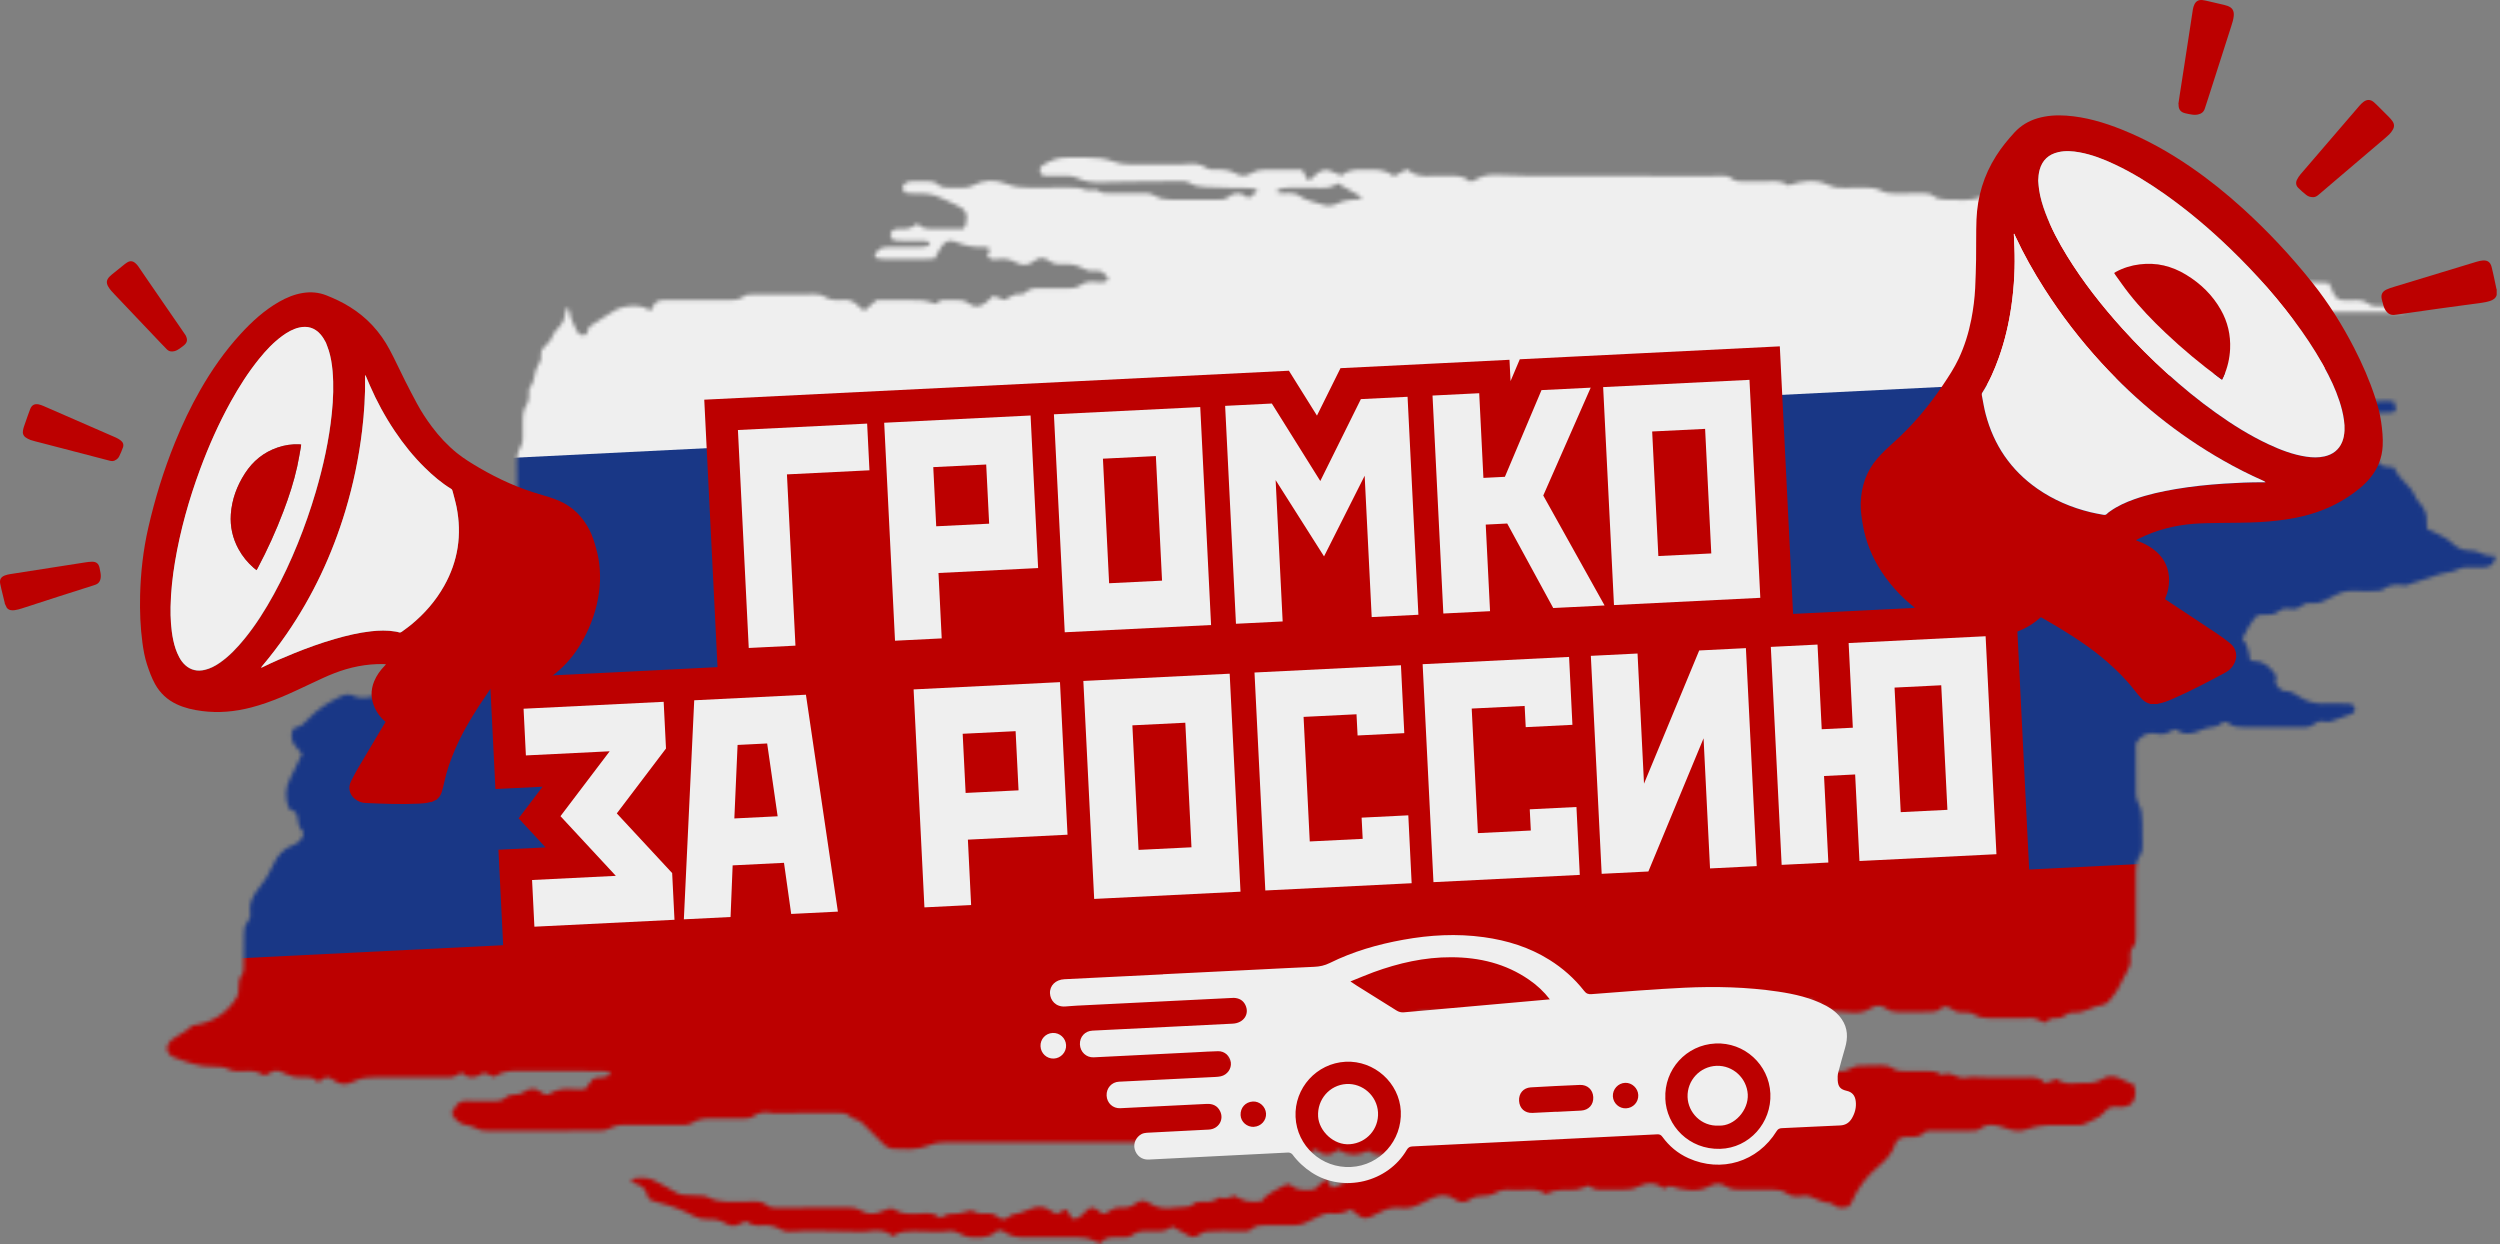
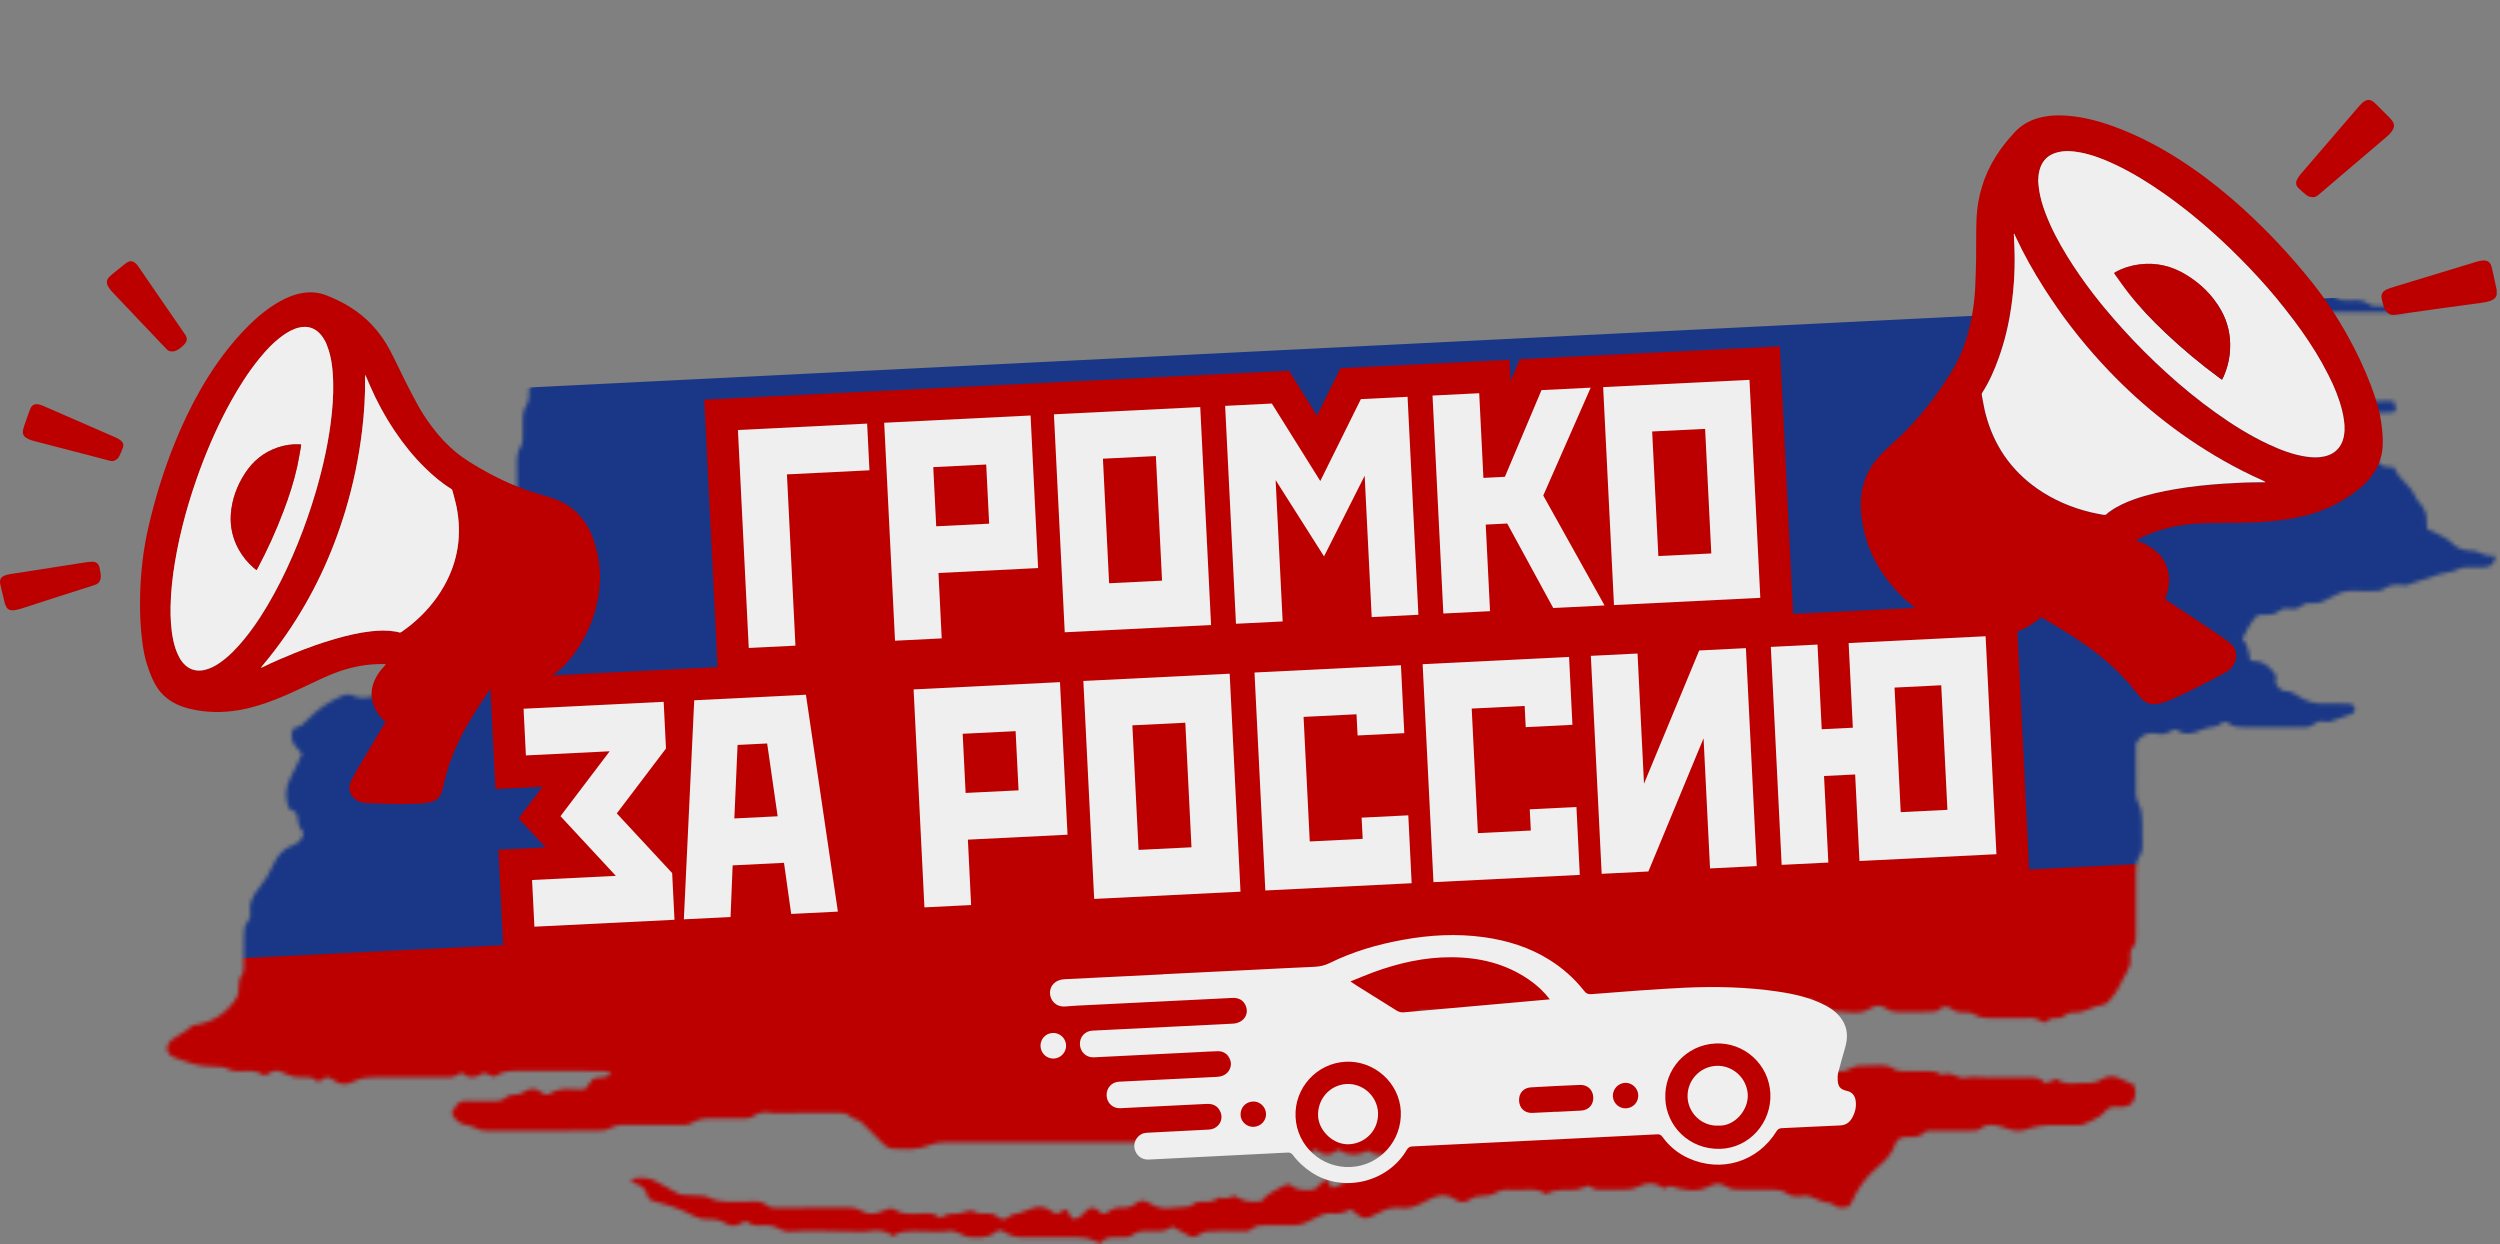
<svg xmlns="http://www.w3.org/2000/svg" width="651" height="324" viewBox="0 0 651 324" fill="none">
  <rect x="0" y="0" width="651" height="324" fill="#808080" stroke="none" />
  <mask id="mask0_156_212" style="mask-type:luminance" maskUnits="userSpaceOnUse" x="43" y="41" width="607" height="283">
    <path d="M481.464 314.155C479.944 314.642 478.572 314.686 477.302 313.653C477.14 313.52 476.978 313.299 476.801 313.299C474.661 313.299 472.934 312.059 471.001 311.454C470.351 311.248 469.569 311.41 468.861 311.499C467.577 311.661 466.367 311.528 465.304 310.775C464.138 309.964 462.869 309.757 461.482 309.787C458.899 309.846 456.302 309.787 453.719 309.831C452.14 309.86 450.65 309.757 449.263 308.857C448.052 308.075 446.68 308.104 445.411 308.798C441.913 310.716 438.445 309.934 434.77 308.827C434.49 308.975 434.047 309.196 433.59 309.433C433.398 309.403 433.162 309.433 433.029 309.344C431.081 307.824 428.941 307.839 426.89 308.901C425.237 309.757 423.554 309.86 421.783 309.831C420.131 309.801 418.463 309.757 416.81 309.801C415.615 309.831 414.567 309.565 413.799 308.724C412.619 309.123 411.601 309.61 410.523 309.787C409.416 309.964 408.251 309.831 407.114 309.831C405.481 309.831 403.946 310.2 402.51 310.938C401.152 309.875 399.44 309.698 397.654 309.801C396.311 309.89 394.954 309.949 393.626 309.846C392.032 309.728 390.6 309.846 389.183 310.761C388.46 311.233 387.427 311.366 386.527 311.395C385.155 311.425 383.9 311.543 382.719 312.399C381.524 313.27 380.152 313.255 378.956 312.369C376.831 310.805 374.721 311.071 372.551 312.177C371.725 312.605 370.884 312.989 370.057 313.417C368.375 314.288 366.619 314.819 364.685 314.553C362.767 314.288 361.025 314.804 359.328 315.69C355.24 317.83 355.226 317.8 351.758 314.908C350.105 315.911 348.245 316.236 346.223 315.941C345.486 315.837 344.615 316.206 343.877 316.516C342.46 317.136 341.132 317.933 339.715 318.523C338.889 318.863 337.944 319.069 337.044 319.084C334.461 319.158 331.864 319.143 329.281 319.084C328.101 319.055 327.023 319.114 326.094 319.94C325.164 320.752 324.116 320.693 322.921 320.634C320.043 320.471 317.136 320.545 314.243 320.707C313.387 320.752 312.546 321.372 311.749 321.814C311.041 322.213 310.406 322.242 309.713 321.844C308.281 321.047 306.82 320.265 305.27 319.424C303.47 320.929 301.374 320.619 299.323 320.589C297.641 320.56 296.017 320.56 294.645 321.77C294.305 322.065 293.715 322.154 293.213 322.198C292.49 322.257 291.767 322.198 291.044 322.198C289.391 322.213 287.664 322.021 286.617 323.792C285.923 323.511 285.436 323.364 284.993 323.143C283.576 322.405 282.071 322.198 280.492 322.198C276.242 322.228 272.006 322.169 267.756 322.228C265.557 322.257 263.417 322.198 261.543 320.796C260.805 320.25 259.949 320.235 259.241 320.84C257.101 322.641 254.577 322.287 252.113 322.109C251.345 322.05 250.622 321.475 249.855 321.195C249.087 320.929 248.261 320.457 247.523 320.56C244.321 321.032 241.118 320.53 237.916 320.604C236.027 320.648 234.212 320.604 232.559 321.918C230.67 320.309 228.53 320.25 226.316 320.604C225.814 320.693 225.283 320.767 224.767 320.752C220.634 320.678 216.487 320.575 212.355 320.516C210.599 320.501 208.828 320.457 207.087 320.678C205.685 320.855 204.371 320.781 203.176 320.102C201.567 319.173 199.885 318.951 198.084 319.114C196.682 319.246 195.413 318.922 194.203 317.977C193.775 318.184 193.303 318.361 192.875 318.627C191.591 319.394 190.263 319.379 189.053 318.627C187.577 317.682 185.998 317.431 184.315 317.52C182.943 317.594 181.777 317.284 180.508 316.59C177.423 314.922 174.118 313.757 170.694 312.945C169.72 312.709 168.79 312.355 168.598 311.366C168.215 309.447 166.886 308.636 165.233 308.104C164.953 308.016 164.687 307.868 164.392 307.735C164.437 307.042 164.983 306.894 165.411 306.85C167.373 306.643 169.218 306.614 171.063 307.78C172.701 308.813 174.56 309.492 176.184 310.613C176.656 310.953 177.335 311.071 177.94 311.144C178.958 311.262 180.006 311.233 181.039 311.322C182.175 311.41 183.459 311.262 184.389 311.764C187.518 313.447 190.838 312.827 194.1 312.93C194.72 312.945 195.339 312.871 195.959 312.856C197.332 312.797 198.645 312.945 199.767 313.875C200.534 314.509 201.42 314.553 202.394 314.539C208.503 314.465 214.613 314.465 220.708 314.435C221.977 314.435 223.173 314.627 224.28 315.291C226.036 316.324 227.821 316.236 229.637 315.424C230.197 315.173 230.773 314.908 231.378 314.79C231.85 314.701 232.485 314.686 232.854 314.937C234.699 316.221 236.779 316.103 238.845 316.059C239.362 316.059 239.879 316 240.395 315.97C241.974 315.867 243.509 315.955 244.837 317.136C245.619 316.782 246.313 316.324 247.08 316.147C247.877 315.97 248.733 316.147 249.545 316.014C250.534 315.852 251.508 315.557 252.969 315.188C253.839 315.719 255.256 316.206 256.85 316.014C258.031 315.867 259.078 316.236 260.023 316.989C260.849 317.638 261.779 317.653 262.576 316.944C263.24 316.383 263.934 316.103 264.804 316.029C265.498 315.955 266.192 315.631 266.856 315.365C270.663 313.801 271.564 313.875 275.091 316.147C275.799 315.778 276.611 315.365 277.452 314.922C277.659 315.1 277.954 315.262 278.101 315.498C278.47 316.088 278.78 316.738 279.046 317.225C280.153 317.579 280.861 317.151 281.51 316.62C282.056 316.147 282.529 315.587 283.075 315.114C283.945 314.391 284.624 314.362 285.613 314.967C285.967 315.188 286.248 315.513 286.587 315.734C286.838 315.896 287.163 315.955 287.561 316.103C287.945 315.896 288.432 315.719 288.83 315.424C289.789 314.701 290.823 314.391 292.018 314.465C293.39 314.553 294.66 314.303 295.781 313.358C296.858 312.458 298.128 312.502 299.249 313.27C301.271 314.657 303.44 314.878 305.772 314.494C306.687 314.347 307.632 314.303 308.561 314.288C309.314 314.288 309.993 314.199 310.583 313.683C311.321 313.004 312.236 312.812 313.195 312.93C314.819 313.137 316.28 312.797 317.431 311.823C318.671 312.236 319.974 312.084 321.342 311.366C322.404 311.853 323.482 312.546 324.647 312.797C325.828 313.048 327.112 312.856 328.425 312.856C329.842 310.805 332.159 310.008 334.196 308.813C334.845 308.429 335.701 308.208 336.262 308.709C338.062 310.288 340.128 309.846 342.18 309.772C343.213 308.872 344.216 308.001 345.382 306.983C345.854 307.765 346.253 308.429 346.755 309.255C347.168 309.167 347.684 309.152 348.112 308.946C349.514 308.296 350.916 307.632 352.274 306.865C353.632 306.097 354.871 305.227 356.569 305.33C357.115 305.359 357.794 305.02 358.251 304.666C359.373 303.78 360.465 302.821 361.35 301.39C360.819 301.094 360.42 300.696 360.007 300.681C358.664 300.607 357.336 300.534 356.347 299.619C353.632 301.021 351.079 301.006 348.481 299.382C346.548 300.976 344.556 301.05 342.637 299.309C342.003 299.633 341.471 299.899 341.014 300.135C340.099 299.84 339.258 299.441 338.372 299.323C336.528 299.073 334.698 299.043 333.089 297.818C332.528 297.39 331.51 297.479 330.698 297.479C325.828 297.464 320.973 297.493 316.103 297.493C293.021 297.493 269.925 297.479 246.844 297.434C245.162 297.434 243.524 297.582 241.974 298.231C238.786 299.574 235.481 299.294 232.175 299.087C231.526 299.043 230.802 298.63 230.301 298.172C228.781 296.77 227.32 295.309 225.903 293.789C224.973 292.8 224.102 291.812 222.715 291.428C222.228 291.295 221.726 291.044 221.372 290.705C220.457 289.834 219.38 289.805 218.199 289.805C212.813 289.849 207.426 289.849 202.054 289.849C201.744 289.849 201.42 289.908 201.124 289.849C199.221 289.406 197.509 289.642 195.871 290.852C195.295 291.28 194.306 291.251 193.495 291.251C190.705 291.295 187.901 291.325 185.112 291.251C183.297 291.207 181.644 291.487 180.08 292.476C179.519 292.83 178.722 292.963 178.028 292.963C174 292.992 169.956 292.963 165.927 292.948C164.997 292.948 164.053 293.022 163.138 292.948C161.544 292.815 160.098 293.096 158.681 293.893C157.928 294.321 156.91 294.409 156.01 294.409C146.594 294.468 137.179 294.453 127.749 294.498C126.376 294.498 125.092 294.424 123.853 293.745C123.144 293.361 122.318 293.125 121.506 292.992C119.706 292.712 118.525 291.679 117.58 289.908C117.935 289.303 118.304 288.594 118.761 287.93C119.396 287.015 120.296 286.661 121.432 286.691C123.808 286.75 126.199 286.691 128.575 286.75C129.652 286.779 130.656 286.646 131.497 285.938C132.338 285.215 133.283 284.964 134.36 285.008C135.098 285.053 135.733 284.802 136.382 284.374C137.872 283.37 139.422 283.164 140.927 284.418C141.636 285.008 142.447 285.244 143.215 284.757C145.178 283.518 147.303 283.459 149.502 283.636C150.417 283.71 151.346 283.636 152.335 283.636C153.073 282.662 153.752 281.776 154.313 281.053C155.847 280.079 157.84 281.275 159.153 279.43C158.415 279.238 157.855 278.958 157.294 278.943C154.505 278.884 151.701 278.884 148.911 278.869C144.454 278.869 140.012 278.913 135.555 278.854C133.15 278.825 130.789 278.84 128.723 280.419C127.793 280.05 126.952 279.71 125.992 279.327C124.103 280.729 122.111 281.112 120.193 279.282C119.396 279.71 118.717 280.212 117.964 280.433C117.285 280.625 116.533 280.507 115.795 280.522C109.892 280.522 103.988 280.537 98.085 280.522C96.004 280.522 93.997 280.625 92.064 281.644C90.308 282.573 88.434 282.588 86.825 281.245C85.63 280.256 84.597 280.404 83.519 281.378C83.372 281.511 83.15 281.555 82.811 281.703C81.704 280.463 80.14 280.478 78.576 280.566C77.203 280.64 75.934 280.36 74.679 279.769C71.772 278.412 71.949 278.412 68.998 280.079C66.282 278.781 66.282 278.825 63.08 278.943C61.973 278.987 60.704 279.002 59.759 278.515C58.372 277.807 57 277.703 55.553 277.747C51.938 277.851 48.632 276.596 45.356 275.342C43.083 274.471 42.906 272.243 44.824 270.693C45.223 270.369 45.695 270.132 46.123 269.852C46.905 269.365 47.732 268.908 48.484 268.376C49.148 267.904 49.768 267.343 50.122 267.033C55.376 266.34 59.095 263.846 61.693 259.669C62.091 259.035 62.106 258.09 62.135 257.293C62.18 256.039 62.135 254.843 63.05 253.781C63.39 253.368 63.434 252.615 63.449 252.025C63.508 249.235 63.552 246.431 63.523 243.642C63.523 242.373 63.552 241.163 64.423 240.13C64.984 239.466 65.279 238.684 65.131 237.828C64.674 235.23 65.913 233.135 67.374 231.305C68.821 229.504 70.046 227.645 70.96 225.534C72.067 222.966 73.72 220.915 76.48 220C77.306 219.72 77.911 219.218 78.398 218.51C78.974 217.668 79.313 216.842 78.472 216.016C77.734 215.292 77.69 214.377 77.557 213.462C77.262 211.514 77.233 211.529 75.225 210.585C74.207 207.884 74.178 205.228 75.609 202.571C76.686 200.564 77.587 198.483 78.635 196.284C78.103 195.664 77.602 195.03 77.055 194.454C76.141 193.48 75.831 192.329 75.949 191.031C76.022 190.234 76.318 189.555 77.129 189.407C78.457 189.156 79.299 188.271 80.14 187.356C82.575 184.744 85.497 182.825 88.729 181.335C89.791 180.848 90.854 180.597 92.005 181.158C92.551 181.423 93.186 181.645 93.776 181.674C94.691 181.718 95.621 181.674 96.506 181.497C97.185 181.364 97.79 180.803 98.469 180.715C99.015 180.656 99.605 181.025 100.255 181.231C100.978 179.977 101.642 178.841 102.277 177.748C103.088 177.822 103.103 178.398 103.28 178.87C103.516 179.549 103.723 180.257 104.048 180.892C104.49 181.763 105.833 181.866 106.394 181.069C106.792 180.493 106.999 179.77 107.324 179.032C108.726 178.295 110.364 178.28 111.781 178.782C113.065 179.239 114.127 180.346 115.278 181.187C117.138 180.287 118.997 179.401 120.857 178.486C122.864 177.483 124.413 176.022 125.373 173.97C125.712 173.233 126.096 172.495 126.553 171.565C125.727 170.62 125.343 169.425 125.402 168.023C125.476 166.267 125.402 164.511 125.314 162.755C125.225 160.836 125.55 159.021 126.568 157.397C128.177 154.844 128.914 152.144 128.309 149.118C128.103 148.056 128.383 147.037 129.151 146.255C129.874 145.517 129.992 144.632 129.962 143.687C129.933 142.831 130.139 142.064 130.744 141.415C131.512 140.603 131.645 139.585 131.571 138.522C131.497 137.253 131.6 136.043 132.515 135.039C133.519 133.918 132.619 132.309 133.416 131.202C134.183 130.14 134.64 129.077 134.626 127.778C134.626 125.609 134.67 123.425 134.596 121.256C134.537 119.47 134.626 117.773 135.644 116.179C135.998 115.618 136.087 114.836 136.116 114.142C136.175 112.799 136.116 111.456 136.116 110.099C136.102 108.328 136.19 106.616 137.297 105.066C137.666 104.535 137.636 103.708 137.74 103C137.784 102.705 137.666 102.38 137.695 102.07C137.74 101.657 137.74 101.141 137.976 100.875C139.437 99.237 138.935 96.905 140.057 95.193C140.603 94.367 141.001 93.629 140.868 92.64C140.735 91.637 141.134 90.825 141.901 90.175C142.949 89.29 143.731 88.213 144.204 86.914C144.277 86.722 144.366 86.53 144.499 86.368C145.222 85.497 146.152 84.73 146.639 83.741C147.111 82.767 147.14 81.572 147.376 80.48C147.391 80.406 147.539 80.376 147.804 80.184C147.996 80.48 148.336 80.76 148.336 81.055C148.424 83.003 149.516 84.568 150.24 86.265C150.387 86.604 150.771 86.885 151.095 87.091C151.804 87.534 152.586 87.312 152.925 86.575C153.176 86.014 153.324 85.409 153.442 85.069C155.124 83.992 156.6 83.077 158.046 82.118C159.434 81.203 160.806 80.288 162.459 79.934C164.85 79.417 167.181 79.447 169.233 80.79C169.543 80.627 169.853 80.553 169.882 80.435C170.207 78.487 171.506 78.104 173.247 78.133C178.53 78.192 183.814 78.133 189.082 78.163C190.75 78.163 192.358 78.266 193.805 77.115C194.292 76.716 195.162 76.702 195.871 76.687C201.257 76.643 206.644 76.613 212.016 76.628C212.813 76.628 213.772 76.672 214.392 77.085C215.882 78.089 217.491 78.266 219.144 78.104C220.929 77.927 222.376 78.34 223.571 79.727C223.955 80.17 224.516 80.48 225.076 80.908C226.183 79.948 227.187 79.078 228.249 78.148C232.145 78.148 236.071 78.074 239.997 78.192C241.177 78.222 242.343 78.768 243.671 79.122C244.262 78.532 245.044 77.971 246.18 78.104C247.095 78.207 248.04 78.148 248.969 78.118C250.135 78.074 251.227 78.237 252.187 78.989C253.884 80.288 255.463 79.889 256.953 78.591C257.499 78.118 258.016 77.631 258.665 77.041C259.61 77.395 260.554 77.735 261.573 78.118C262.945 77.543 264.111 76.303 265.823 76.598C266.177 76.657 266.693 76.451 266.959 76.185C268.214 74.945 269.748 75.019 271.313 75.049C273.482 75.093 275.666 75.064 277.836 75.093C279.09 75.093 280.315 75.034 281.392 74.252C282.647 73.337 284.049 73.234 285.539 73.455C286.558 73.603 287.605 73.721 288.653 72.835C287.915 71.241 286.853 70.223 284.919 70.518C283.827 70.68 282.839 70.385 281.938 69.869C280.344 68.939 278.647 68.673 276.862 68.821C275.489 68.924 274.279 68.747 273.084 67.847C271.947 66.991 270.501 66.917 269.335 67.936C267.756 69.308 266.059 69.19 264.45 68.29C262.901 67.434 261.395 67.198 259.684 67.493C258.769 67.655 257.795 67.626 257.086 66.652C257.278 66.15 257.499 65.604 257.795 64.866C257.352 64.674 256.924 64.305 256.496 64.335C253.869 64.497 251.375 64.069 248.94 63.021C247.316 62.328 246.224 62.697 245.177 64.172C244.527 65.087 244.07 66.135 243.406 67.33C241.812 67.567 240.07 67.404 238.329 67.434C236.573 67.463 234.802 67.493 233.046 67.434C231.334 67.36 229.563 67.714 227.703 67.006C228.087 65.412 228.972 64.571 230.434 64.379C231.142 64.276 231.88 64.335 232.603 64.335C234.979 64.335 237.37 64.335 239.746 64.305C240.646 64.305 241.576 64.305 242.21 63.479C241.738 62.711 241.015 62.711 240.277 62.711C238.521 62.711 236.75 62.711 234.994 62.711C234.374 62.711 233.754 62.697 233.134 62.623C232.441 62.534 232.027 62.106 231.924 61.413C231.821 60.645 232.263 59.922 232.987 59.745C233.488 59.627 234.02 59.524 234.521 59.583C236.13 59.745 237.591 59.406 238.905 58.195C240.085 59.656 241.62 59.627 243.199 59.597C245.782 59.553 248.364 59.597 250.844 59.597C251.124 59.155 251.375 58.919 251.449 58.638C252.305 55.465 251.286 54.403 248.777 53.281C247.095 52.514 245.457 51.628 243.716 50.979C242.683 50.595 241.517 50.477 240.395 50.418C238.757 50.344 237.119 50.521 235.643 50.197C235.038 49.4 234.831 48.647 235.348 48.042C235.717 47.614 236.396 47.289 236.942 47.245C238.698 47.142 240.454 47.157 242.21 47.245C242.801 47.275 243.553 47.437 243.937 47.821C245.103 49.031 246.549 48.883 247.981 48.883C249.014 48.883 250.061 48.942 251.08 48.868C251.773 48.809 252.541 48.706 253.131 48.381C256.053 46.758 259.123 46.684 262.104 47.88C264.111 48.691 266.074 48.898 268.155 48.868C271.46 48.809 274.781 48.809 278.087 48.809C279.636 48.809 281.171 48.824 282.676 49.429C283.193 49.636 283.857 49.488 284.462 49.503C284.949 49.518 285.598 49.355 285.893 49.606C286.794 50.374 287.797 50.315 288.83 50.315C292.033 50.315 295.235 50.241 298.438 50.3C299.22 50.3 300.09 50.566 300.769 50.979C302.068 51.776 303.44 51.997 304.916 51.982C309.063 51.953 313.195 51.982 317.342 51.982C318.169 51.982 318.966 52.027 319.689 51.407C321.445 49.901 323.26 49.961 325.105 51.613C325.887 51.023 326.581 50.492 327.54 49.754C326.846 49.385 326.463 49.001 326.049 48.986C324.293 48.913 322.537 48.957 320.766 48.927C318.493 48.883 316.206 48.839 313.933 48.691C312.502 48.603 311.07 48.499 309.786 47.629C309.24 47.26 308.414 47.186 307.705 47.186C303.16 47.186 298.615 47.26 294.054 47.319C291.678 47.348 289.288 47.363 286.912 47.466C284.713 47.555 282.558 47.348 280.566 46.36C279.503 45.828 278.396 45.74 277.245 45.784C275.592 45.828 273.94 45.813 272.272 45.813C271.593 45.813 271.077 45.548 270.885 44.825C270.663 43.998 270.826 43.482 271.608 42.98C273.467 41.785 275.445 40.988 277.718 41.032C279.577 41.062 281.437 41.047 283.311 41.032C285.613 40.988 287.841 41.253 290.011 42.08C291.265 42.567 292.579 42.803 293.951 42.773C297.773 42.714 301.611 42.773 305.433 42.773C306.466 42.773 307.514 42.862 308.532 42.759C310.524 42.567 312.413 42.478 314.199 43.733C314.804 44.161 315.793 44.205 316.59 44.161C318.493 44.057 320.294 44.294 321.976 45.253C323.26 45.991 324.574 45.887 325.799 45.12C326.802 44.485 327.894 44.234 329.045 44.22C332.351 44.205 335.657 44.22 339.066 44.22C339.582 45.135 340.084 46.005 340.674 47.053C341.132 46.728 341.604 46.537 341.899 46.182C343.508 44.249 345.338 43.674 347.625 45.017C348.142 45.327 348.776 45.445 349.455 45.696C351.374 43.792 353.824 44.264 356.185 44.175C358.605 44.087 360.937 44.249 362.988 45.887C364.125 45.282 365.202 44.721 366.383 44.087C368.213 45.784 370.441 45.961 372.758 45.828C374.204 45.755 375.665 45.873 377.112 45.799C379.222 45.696 381.244 45.799 382.926 47.348C383.487 47.112 383.974 46.95 384.402 46.699C386.173 45.651 388.077 45.43 390.084 45.533C392.77 45.681 395.455 45.813 398.141 45.813C413.977 45.843 429.827 45.843 445.662 45.843C446.488 45.843 447.315 45.843 448.141 45.799C449.204 45.725 450.192 45.828 451.063 46.566C451.816 47.201 452.745 47.275 453.705 47.275C456.081 47.275 458.471 47.363 460.847 47.23C462.663 47.127 464.345 47.289 465.644 48.278C469.289 47.083 472.683 46.551 476.092 48.16C477.627 48.883 479.236 49.06 480.933 48.927C482.586 48.795 484.239 48.854 485.891 48.854C487.338 48.854 488.695 49.016 490.053 49.754C491.086 50.3 492.444 50.374 493.654 50.403C495.927 50.477 498.199 50.389 500.472 50.329C501.535 50.3 502.597 50.359 503.439 51.023C504.398 51.791 505.475 51.953 506.626 51.968C508.072 51.968 509.519 52.056 510.98 52.056C513.061 52.056 515.112 51.953 517.016 50.625C517.576 51.215 518.123 51.672 518.521 52.233C518.934 52.824 519.215 53.502 519.539 54.152C520.395 55.923 521.709 56.808 523.76 56.557C524.778 56.439 525.826 56.557 526.859 56.542C528.025 56.513 529.176 56.66 530.091 57.413C531.065 58.225 532.142 58.24 533.294 58.24C539.817 58.21 546.34 58.195 552.862 58.195C553.777 58.195 554.692 58.284 555.622 58.328C556.434 59.597 556.065 60.601 555.209 61.472C554.279 62.431 553.261 63.316 552.066 64.438H545.646C546.118 65.073 546.295 65.515 546.517 65.559C548.612 65.914 550.501 66.593 551.874 68.364C552.375 69.013 553.143 68.983 553.851 68.629C554.309 68.408 554.751 68.113 555.224 67.891C556.921 67.109 558.692 66.947 560.3 67.906C561.82 68.821 563.385 68.924 565.067 68.88C567.856 68.821 570.66 68.85 573.45 68.85C573.863 68.85 574.394 68.747 574.675 68.954C576.637 70.385 579.043 70.592 581.242 71.271C585.049 72.451 588.739 74.134 592.974 73.632C597.387 73.115 601.858 73.543 606.448 73.676C606.876 74.65 607.245 75.595 607.703 76.495C608.263 77.572 609.09 78.266 610.418 78.177C611.141 78.133 611.864 78.192 612.587 78.177C614.152 78.118 615.672 78.148 616.985 79.269C617.398 79.624 618.122 79.712 618.712 79.727C620.365 79.771 622.018 79.698 623.671 79.727C624.482 79.727 625.309 79.83 626.12 79.978C626.342 80.022 626.666 80.362 626.681 80.583C626.681 80.775 626.356 81.144 626.135 81.173C625.323 81.277 624.482 81.277 623.656 81.277C618.166 81.277 612.676 81.291 607.201 81.291C606.064 81.291 604.928 81.232 603.954 82.029C603.733 82.206 603.305 82.398 603.128 82.295C601.076 81.159 599.497 83.372 597.549 83.092C596.959 83.003 596.398 84.007 596.487 84.759C596.752 87.18 597.549 89.393 599.32 91.15C599.541 91.371 599.778 91.666 600.043 91.725C601.991 92.094 603.26 93.466 604.574 94.795C605.223 94.544 605.784 94.337 606.433 94.086C607.54 94.529 608.204 95.385 608.706 96.551C608.219 97.717 607.703 98.927 607.216 100.063C609.37 102.528 612.543 102.469 615.052 103.841C617.635 105.273 620.571 103.886 623.493 104.623C623.626 105.347 623.774 106.099 623.921 106.867C623.523 107.103 623.272 107.368 623.021 107.383C621.368 107.472 619.715 107.516 618.063 107.56C617.015 107.59 616.026 107.693 615.096 108.283C614.58 108.608 613.96 108.903 613.37 108.918C611.746 108.947 610.418 109.671 609.031 110.409C606.581 111.722 606.551 111.678 604.441 114.615C604.869 114.851 605.253 115.19 605.681 115.264C606.478 115.411 607.304 115.397 608.027 115.456C609.041 117.404 610.62 118.393 612.764 118.422C613.074 118.422 613.384 118.452 613.694 118.422C615.967 118.156 618.003 118.54 619.45 120.547C620.394 121.846 621.9 121.418 623.375 121.684C623.774 122.377 624.158 123.218 624.704 123.941C625.323 124.768 626.032 125.521 626.77 126.229C627.596 127.026 628.349 127.823 628.777 128.944C629.072 129.697 629.544 130.435 630.105 131.01C631.477 132.457 632.068 134.124 631.92 136.102C631.876 136.604 631.964 137.12 632.009 137.74C632.569 137.991 633.145 138.198 633.676 138.478C635.418 139.378 637.233 140.131 638.664 141.533C639.904 142.743 641.395 143.392 643.136 143.348C644.302 143.318 645.276 143.673 646.339 144.204C647.372 144.735 648.715 144.661 649.925 144.853C649.393 146.89 648.715 147.613 646.958 147.716C645.512 147.805 644.066 147.746 642.62 147.716C641.572 147.687 640.612 147.849 639.668 148.425C639.004 148.823 638.133 148.926 637.336 149.074C635.934 149.34 634.591 149.635 633.234 150.225C631.212 151.096 628.954 151.435 626.902 152.365C626.475 152.557 625.869 152.439 625.368 152.365C623.656 152.144 622.091 152.365 620.66 153.442C620.217 153.782 619.509 153.856 618.904 153.87C617.044 153.929 615.17 154.003 613.31 153.87C611.377 153.737 609.621 154.121 607.953 155.08C607.319 155.435 606.64 155.7 606.02 156.054C604.736 156.792 603.408 157.279 601.888 157.043C601.032 156.91 600.25 157.088 599.556 157.634C598.553 158.445 597.49 158.814 596.103 158.49C595.38 158.312 594.302 158.49 593.771 158.932C592.458 160.083 590.997 160.157 589.432 160.098C588.916 160.083 588.414 160.172 587.853 160.201C586.127 161.913 585.079 164.024 583.913 166.311C585.389 167.846 585.625 169.897 585.905 171.875C586.348 172.022 586.643 172.2 586.924 172.185C589.565 172.037 591.07 173.749 592.487 175.579C592.694 175.859 592.827 176.406 592.694 176.701C592.384 177.365 592.472 177.896 592.856 178.427C593.417 179.195 594.081 179.962 595.085 179.947C596.546 179.933 597.593 180.641 598.73 181.408C600.486 182.574 602.464 183.179 604.574 183.238C605.814 183.283 607.053 183.194 608.293 183.194C609.429 183.194 610.566 183.194 611.702 183.283C612.661 183.356 613.119 183.829 613.207 184.567C613.296 185.304 612.883 185.747 611.968 186.057C610.802 186.441 609.651 186.898 608.485 187.312C607.511 187.651 606.566 188.182 605.489 187.917C604.382 187.636 603.438 187.887 602.596 188.595C601.844 189.23 601.003 189.422 600.014 189.422C594.834 189.378 589.668 189.378 584.488 189.392C583.027 189.392 581.625 189.378 580.386 188.374C579.795 187.902 578.999 187.858 578.379 188.418C577.552 189.186 576.564 189.304 575.516 189.422C574.719 189.51 573.937 189.835 573.169 190.101C572.594 190.293 572.062 190.632 571.472 190.75C568.978 191.267 568.978 191.252 566.395 189.909C566.115 190.012 565.702 190.086 565.377 190.322C564.3 191.09 563.09 191.37 561.835 191.075C559.385 190.514 557.585 191.34 556.168 193.598C556.168 197.878 556.139 202.32 556.198 206.777C556.198 207.559 556.449 208.415 556.818 209.124C557.674 210.747 557.865 212.444 557.836 214.23C557.792 216.193 557.806 218.155 557.895 220.118C557.954 221.21 557.747 222.184 557.127 223.055C556.301 224.221 556.168 225.49 556.183 226.877C556.227 232.574 556.183 238.27 556.183 243.952C556.183 244.897 556.153 245.826 555.475 246.579C554.722 247.42 554.589 248.394 554.737 249.471C554.914 250.755 554.574 251.862 553.881 252.999C552.966 254.474 552.331 256.113 551.46 257.618C550.841 258.68 550.059 259.654 549.247 260.599C548.863 261.056 548.273 261.588 547.741 261.632C544.967 261.898 542.68 264.008 539.743 263.668C539.197 263.609 538.488 263.875 538.06 264.229C537.293 264.864 536.467 265.203 535.507 265.115C534.268 264.997 533.308 265.558 532.364 266.34C531.523 265.926 530.74 265.41 529.899 265.189C529.117 264.997 528.246 265.115 527.42 265.115C524.218 265.115 521 265.1 517.798 265.115C516.529 265.115 515.378 264.952 514.256 264.229C513.607 263.816 512.692 263.55 511.939 263.624C510.522 263.772 509.297 263.55 508.132 262.709C507.231 262.045 506.243 261.809 505.298 262.68C504.56 263.373 503.66 263.477 502.701 263.491C499.911 263.491 497.107 263.536 494.318 263.536C493.152 263.536 492.075 263.285 491.101 262.591C489.773 261.647 488.445 261.676 487.072 262.591C485.744 263.491 484.194 263.728 482.615 263.668C480.962 263.595 479.309 263.521 477.671 263.344C477.081 263.285 476.506 262.99 475.959 262.724C474.38 261.957 472.816 261.16 471.163 260.333C469.54 261.927 467.518 262.045 465.408 262.016C461.157 261.942 456.922 262.001 452.672 261.986C451.742 261.986 450.871 261.942 449.971 261.514C446.562 259.846 446.547 259.876 442.799 261.514C442.385 261.337 441.825 261.101 441.279 260.879C440.57 260.599 439.818 260.525 439.242 261.086C438.342 261.971 437.56 261.529 436.586 260.894C434.859 262.075 432.793 262.045 430.727 262.03C428.351 262.016 425.96 262.104 423.584 262.001C421.37 261.912 419.245 261.971 417.504 263.58C417.017 263.388 416.589 263.314 416.264 263.093C414.641 261.971 412.796 261.839 410.922 261.839C407.099 261.839 403.262 261.839 399.44 261.839C396.031 261.839 392.622 261.868 389.331 263.078C388.195 263.491 386.896 263.565 385.671 263.58C382.882 263.639 380.093 263.58 377.289 263.58C375.326 263.58 373.363 263.609 371.4 263.477C370.205 263.403 369.113 263.639 368.124 264.215C366.722 265.041 365.246 265.174 363.652 265.13C360.14 265.026 356.613 265.071 353.101 265.041C351.521 265.041 350.031 265.292 348.599 266.015C347.375 266.635 346.105 266.768 344.689 266.65C342.534 266.472 340.35 266.605 338.18 266.605C335.494 266.605 332.794 266.62 330.108 266.605C328.101 266.605 326.773 267.491 326.138 269.409C325.976 269.896 325.828 270.398 325.592 270.856C325.09 271.815 324.308 272.464 323.201 272.641C322.596 272.745 321.962 272.774 321.356 272.892C320.515 273.054 320.073 273.571 320.028 274.368C319.984 275.121 320.471 275.652 321.386 275.696C323.747 275.814 326.123 276.198 328.322 274.766C329.518 273.984 330.92 274.206 332.233 274.604C332.927 274.811 333.561 275.165 334.24 275.43C335.052 275.77 335.834 275.873 336.572 275.239C337.502 274.427 338.638 274.368 339.789 274.353C344.143 274.353 348.481 274.324 352.835 274.353C353.543 274.353 354.458 274.338 354.916 274.737C356.17 275.829 357.602 275.637 359.033 275.652C360.273 275.652 361.527 275.681 362.752 275.608C363.342 275.563 364.036 275.46 364.479 275.121C365.482 274.353 366.56 274.338 367.711 274.353C372.787 274.412 377.849 274.412 382.926 274.471C384.092 274.471 385.228 274.397 386.158 273.63C387.117 272.833 388.224 272.789 389.375 272.789C393.212 272.789 397.035 272.715 400.872 272.759C402.451 272.774 403.927 272.656 405.358 271.859C406.125 271.431 407.129 271.269 408.014 271.269C416.707 271.239 425.399 271.269 434.106 271.269C435.449 271.269 436.807 271.151 438.135 271.269C439.64 271.387 440.969 271.269 442.208 270.25C442.71 269.837 443.551 269.808 444.245 269.704C444.85 269.631 445.485 269.763 446.104 269.704C447.492 269.572 448.761 269.749 449.912 270.634C450.724 271.254 451.712 271.328 452.509 270.678C454.531 269.04 456.863 269.763 459.091 269.719C459.755 269.719 460.198 270.295 460.257 270.974C460.36 272.007 460.346 273.04 460.419 274.073C460.508 275.253 460.98 275.74 462.131 275.873C462.648 275.932 463.164 275.932 463.681 275.888C464.862 275.799 465.968 276.006 466.869 276.803C467.813 277.629 468.935 277.644 470.086 277.585C471.222 277.541 472.373 277.423 473.495 277.511C474.292 277.57 475.118 277.821 475.841 278.161C478.026 279.223 480.136 279.371 482.291 278.072C482.792 277.762 483.427 277.57 484.017 277.541C485.877 277.438 487.736 277.423 489.61 277.423C490.762 277.423 491.913 277.526 492.887 278.205C493.787 278.854 494.79 278.928 495.838 278.928C497.594 278.913 499.351 278.928 501.122 278.928C502.583 278.913 504.029 278.84 505.328 279.695C505.49 279.814 505.77 279.991 505.888 279.917C507.999 278.692 509.622 281.038 511.732 280.655C513.636 280.301 515.658 280.581 517.621 280.581C520.823 280.581 524.04 280.581 527.243 280.581C529.206 280.581 531.227 280.301 532.556 282.116C533.707 281.673 534.563 281.348 535.537 280.979C536.968 282.116 538.695 282.249 540.495 282.072C541.219 281.998 541.942 281.924 542.665 281.983C544.362 282.116 545.956 281.909 547.432 280.979C548.863 280.079 550.398 280.153 551.903 280.773C553.231 281.319 554.515 281.983 555.799 282.588C555.903 283.341 556.065 283.946 556.065 284.566C556.094 286.868 554.737 288.255 552.479 288.285C552.066 288.285 551.652 288.255 551.239 288.211C550.029 288.107 548.981 288.373 548.214 289.391C546.812 291.221 544.583 291.679 542.709 292.741C542.134 293.066 541.307 292.978 540.584 292.992C539.034 293.022 537.485 293.022 535.921 292.992C533.22 292.919 530.563 293.066 527.981 294.025C526.284 294.66 524.527 294.571 522.816 293.952C522.033 293.671 521.251 293.376 520.454 293.199C518.816 292.845 517.163 292.668 515.732 293.863C514.95 294.512 514.02 294.453 513.075 294.439C509.77 294.409 506.449 294.439 503.143 294.439C502.42 294.439 501.712 294.365 501.107 294.955C500.059 295.959 498.731 296.136 497.358 296.062C496.945 296.047 496.532 296.062 496.119 296.091C494.849 296.15 493.89 296.77 493.506 297.951C492.724 300.327 491.16 302.083 489.301 303.603C486.098 306.215 483.722 309.418 482.099 313.196C481.936 313.565 481.685 313.889 481.479 314.229L481.464 314.155ZM332.292 50.02C333.443 50.507 334.594 50.241 335.701 50.285C336.646 50.315 337.561 50.403 338.343 50.993C340.128 52.322 342.342 52.543 344.349 53.281C345.545 53.709 346.888 53.665 347.994 53.104C349.913 52.145 351.935 51.938 354.001 51.849C354.222 51.849 354.414 51.51 354.65 51.318C352.525 50.123 350.503 48.972 348.216 47.688C346.828 49.164 344.821 48.898 342.859 48.898C340.379 48.898 337.9 48.883 335.421 48.898C334.299 48.898 333.148 48.927 332.292 50.02Z" fill="white" />
  </mask>
  <g mask="url(#mask0_156_212)">
    <path d="M861.649 64.981L-33.949 109.41L-26.625 257.058L868.974 212.629L861.649 64.981Z" fill="#193786" />
-     <path d="M784.625 -136.073L-23.73 -95.973L-12.695 126.464L795.659 86.363L784.625 -136.073Z" fill="#EFEFEF" />
    <path d="M800.705 212.906L-7.649 253.007L3.386 475.444L811.74 435.343L800.705 212.906Z" fill="#BC0000" />
  </g>
  <path d="M302.814 253.692C311.079 253.279 319.343 252.88 327.622 252.467C332.492 252.231 337.348 251.965 342.218 251.759C343.649 251.7 344.948 251.419 346.262 250.77C352.312 247.774 358.747 245.915 365.373 244.719C372.353 243.45 379.349 243.066 386.403 244.04C392.483 244.882 398.253 246.667 403.478 249.944C406.946 252.113 409.986 254.799 412.509 258.031C413.041 258.71 413.542 258.946 414.457 258.872C422.5 258.252 430.543 257.588 438.586 257.204C446.733 256.821 454.894 257.012 462.996 258.208C467.349 258.857 471.629 259.816 475.555 261.927C477.163 262.798 478.58 263.904 479.613 265.439C481.192 267.756 481.222 270.28 480.454 272.877C479.835 275.017 479.23 277.157 478.669 279.312C478.506 279.946 478.506 280.625 478.536 281.289C478.639 283.016 479.244 283.68 480.927 284.064C482.284 284.374 483.052 285.259 483.229 286.72C483.435 288.343 483.037 289.834 482.225 291.221C481.532 292.372 480.572 293.007 479.141 293.066C474.094 293.258 469.032 293.568 463.985 293.774C463.335 293.804 462.966 294.01 462.627 294.556C457.683 302.555 448.223 305.462 439.649 301.581C436.904 300.341 434.661 298.467 432.89 296.032C432.506 295.501 432.123 295.339 431.488 295.383C419.859 295.988 408.215 296.549 396.586 297.124C386.993 297.597 377.415 298.069 367.823 298.526C367.129 298.556 366.701 298.777 366.332 299.412C361.388 307.883 349.803 310.687 341.598 305.344C339.65 304.075 337.953 302.511 336.551 300.622C336.344 300.341 335.813 300.105 335.459 300.12C323.343 300.71 311.226 301.345 299.11 301.95C297.354 302.039 295.937 300.947 295.48 299.279C295.067 297.759 295.79 296.091 297.266 295.309C297.679 295.102 298.181 294.999 298.638 294.97C304.025 294.689 309.396 294.438 314.783 294.143C317.307 294.01 318.797 291.561 317.72 289.362C317.026 287.93 315.801 287.384 314.237 287.458C309.544 287.694 304.851 287.915 300.173 288.152C297.354 288.284 294.521 288.432 291.702 288.579C289.798 288.668 288.248 287.237 288.16 285.288C288.071 283.355 289.473 281.761 291.392 281.673C299.774 281.26 308.172 280.846 316.554 280.433C316.997 280.404 317.454 280.374 317.897 280.271C319.565 279.902 320.716 278.308 320.509 276.67C320.288 274.958 318.9 273.689 317.174 273.733C315.285 273.777 313.381 273.895 311.492 273.999C302.593 274.441 293.694 274.884 284.795 275.327C282.862 275.416 281.283 273.925 281.209 271.947C281.135 269.999 282.522 268.465 284.485 268.376C296.66 267.771 308.836 267.166 321.011 266.561C323.859 266.413 325.453 264.052 324.287 261.676C323.682 260.451 322.634 259.905 321.291 259.846C320.967 259.846 320.627 259.876 320.302 259.89C307.02 260.554 293.724 261.204 280.442 261.868C279.423 261.912 278.405 262.03 277.387 262.089C274.878 262.252 273.505 260.466 273.417 258.68C273.314 256.629 274.893 255.109 277.151 254.991C279.94 254.843 282.744 254.71 285.533 254.577C291.303 254.297 297.074 254.002 302.844 253.722M403.596 260.244C401.972 258.149 400.187 256.511 398.165 255.124C392.085 250.918 385.237 249.294 377.947 249.265C370.937 249.235 364.222 250.77 357.669 253.161C355.707 253.884 353.788 254.71 351.648 255.566C352.297 255.994 352.755 256.319 353.227 256.614C356.695 258.783 360.178 260.938 363.631 263.122C364.251 263.506 364.842 263.668 365.565 263.609C375.6 262.709 385.635 261.824 395.685 260.938C398.253 260.717 400.821 260.481 403.581 260.23L403.596 260.244ZM350.408 276.478C342.852 276.862 337.008 283.326 337.363 290.867C337.717 298.423 344.166 304.267 351.781 303.883C359.337 303.5 365.137 297.006 364.768 289.347C364.399 281.968 357.861 276.109 350.408 276.478ZM433.643 286.071C433.908 293.154 439.811 299.382 447.928 299.161C455.514 298.954 461.358 292.357 461.004 284.742C460.649 277.216 454.23 271.357 446.703 271.726C439.118 272.08 433.303 278.485 433.657 286.085L433.643 286.071ZM405.308 289.524C407.447 289.421 409.573 289.332 411.712 289.199C413.705 289.081 414.989 287.65 414.885 285.672C414.782 283.768 413.38 282.44 411.417 282.514C407.152 282.691 402.887 282.898 398.622 283.149C396.674 283.267 395.449 284.742 395.567 286.676C395.685 288.624 397.058 289.878 399.021 289.804C401.116 289.716 403.212 289.598 405.322 289.494L405.308 289.524ZM426.603 285.141C426.529 283.37 424.965 281.909 423.209 281.968C421.364 282.027 419.888 283.65 419.992 285.51C420.095 287.296 421.644 288.698 423.43 288.609C425.275 288.52 426.692 286.986 426.603 285.141ZM326.53 293.42C328.375 293.317 329.792 291.752 329.674 289.937C329.556 288.152 327.977 286.72 326.22 286.838C324.302 286.956 322.959 288.461 323.047 290.395C323.136 292.151 324.715 293.523 326.53 293.435V293.42Z" fill="#EFEFEF" />
  <path d="M270.951 272.449C270.862 270.604 272.264 269.069 274.109 268.981C275.939 268.892 277.503 270.294 277.606 272.124C277.724 273.969 276.234 275.592 274.389 275.651C272.559 275.71 271.039 274.293 270.951 272.449Z" fill="#EFEFEF" />
  <path d="M358.834 289.657C359.085 294.01 355.838 297.611 351.544 297.951C347.279 298.305 343.442 294.468 343.235 290.719C342.984 286.277 346.231 282.544 350.584 282.278C354.849 282.027 358.583 285.362 358.834 289.642" fill="#EFEFEF" />
  <path d="M447.635 293.11C442.971 293.376 439.577 289.657 439.444 285.687C439.297 281.348 442.661 277.703 447 277.541C451.25 277.393 454.851 280.729 455.117 284.949C455.368 289.081 451.649 293.273 447.635 293.11Z" fill="#EFEFEF" />
  <path d="M559.91 183.327C559.91 183.327 559.836 183.238 559.792 183.238C558.906 183.017 558.183 182.515 557.593 181.851C556.929 181.113 556.294 180.36 555.689 179.578C553.638 176.922 551.262 174.59 548.738 172.376C544.96 169.071 540.828 166.296 536.548 163.699C534.866 162.681 533.169 161.706 531.457 160.718C531.309 160.836 531.191 160.91 531.088 161.013C528.402 163.374 525.273 164.806 521.746 165.396C517.939 166.031 514.205 165.617 510.53 164.57C506.797 163.507 503.417 161.766 500.274 159.508C496.2 156.586 492.732 153.088 489.973 148.897C487.538 145.192 485.87 141.164 485.103 136.781C484.778 134.877 484.468 132.973 484.527 131.04C484.66 126.671 485.973 122.716 488.881 119.366C490.135 117.92 491.522 116.607 492.954 115.337C497.971 110.881 502.236 105.789 505.97 100.225C507.446 98.026 508.892 95.828 510.029 93.422C511.578 90.131 512.641 86.692 513.334 83.136C513.851 80.45 514.205 77.734 514.338 75.004C514.456 72.51 514.53 70.016 514.574 67.522C514.633 64.069 514.544 60.615 514.677 57.162C514.913 51.2 516.581 45.651 519.798 40.589C521.185 38.39 522.824 36.398 524.58 34.479C526.233 32.694 528.225 31.498 530.557 30.805C533.021 30.081 535.53 29.934 538.083 30.111C543.116 30.465 547.882 31.882 552.531 33.741C558.877 36.28 564.81 39.6 570.432 43.467C575.229 46.758 579.73 50.388 584.039 54.299C590.591 60.246 596.613 66.696 602.132 73.617C606.353 78.915 609.954 84.626 613.038 90.648C615.163 94.794 617.038 99.059 618.484 103.502C619.163 105.582 619.738 107.678 620.048 109.848C620.343 111.943 620.565 114.039 620.447 116.149C620.284 119.233 619.207 121.978 617.259 124.369C615.591 126.406 613.54 128.014 611.356 129.446C607.209 132.176 602.649 133.873 597.793 134.832C594.694 135.438 591.551 135.777 588.407 135.954C584.984 136.146 581.545 136.131 578.106 136.175C575.819 136.205 573.517 136.22 571.229 136.397C566.212 136.795 561.401 138.02 556.885 140.293C556.708 140.381 556.53 140.485 556.353 140.588C556.324 140.603 556.309 140.647 556.265 140.721C556.427 140.78 556.589 140.854 556.752 140.913C558.508 141.547 560.131 142.433 561.533 143.672C563.762 145.665 564.839 148.159 564.824 151.14C564.824 152.66 564.529 154.136 563.939 155.538C563.88 155.671 563.836 155.803 563.762 156.01C563.954 156.143 564.145 156.276 564.337 156.394C568.632 159.242 572.941 162.075 577.236 164.938C578.402 165.706 579.494 166.562 580.6 167.418C581.412 168.038 581.988 168.82 582.209 169.838C582.416 170.768 582.298 171.668 581.914 172.524C581.427 173.631 580.645 174.502 579.582 175.077C574.933 177.586 570.27 180.05 565.4 182.146C564.293 182.618 563.157 183.046 561.947 183.253C561.902 183.253 561.858 183.312 561.814 183.327H559.94H559.91ZM530.749 47.097C530.822 47.879 530.867 48.676 530.985 49.444C531.295 51.525 531.885 53.517 532.638 55.48C534.113 59.405 536.076 63.095 538.275 66.666C542.466 73.469 547.395 79.727 552.738 85.645C556.368 89.644 560.176 93.466 564.175 97.097C568.292 100.83 572.572 104.343 577.088 107.56C581.412 110.644 585.899 113.463 590.724 115.706C593.853 117.167 597.07 118.407 600.509 118.924C602.103 119.16 603.696 119.219 605.276 118.865C607.445 118.378 609.039 117.182 609.895 115.087C610.278 114.142 610.456 113.153 610.5 112.135C610.574 110.335 610.308 108.578 609.88 106.852C609.083 103.634 607.784 100.594 606.309 97.643C604.287 93.629 601.911 89.851 599.328 86.191C593.823 78.413 587.537 71.315 580.689 64.718C575.391 59.612 569.798 54.875 563.791 50.624C559.63 47.688 555.32 45.002 550.701 42.832C547.779 41.46 544.768 40.294 541.566 39.689C539.707 39.349 537.847 39.202 535.988 39.63C533.479 40.205 531.826 41.696 531.132 44.205C530.867 45.149 530.793 46.108 530.749 47.097ZM524.521 60.911C524.521 60.911 524.447 60.911 524.403 60.925C524.447 62.017 524.506 63.124 524.55 64.216C524.772 69.367 524.506 74.488 523.783 79.594C523.119 84.257 522.056 88.818 520.462 93.245C519.326 96.388 517.998 99.443 516.183 102.277C516.02 102.528 516.035 102.764 516.079 103.015C516.404 104.608 516.655 106.232 517.053 107.811C519.178 115.942 523.635 122.465 530.542 127.291C534.763 130.228 539.411 132.22 544.4 133.416C545.462 133.681 546.554 133.858 547.631 134.065C548.015 134.139 548.369 134.139 548.679 133.799C548.901 133.549 549.211 133.357 549.491 133.15C551.439 131.763 553.594 130.804 555.837 130.007C559.32 128.767 562.921 127.985 566.566 127.38C570.727 126.671 574.933 126.243 579.139 125.963C582.548 125.742 585.958 125.579 589.381 125.609C589.573 125.609 589.765 125.609 589.957 125.609C589.765 125.402 589.558 125.299 589.352 125.21C585.766 123.617 582.268 121.831 578.844 119.898C566.935 113.124 556.427 104.594 547.189 94.499C541.699 88.508 536.755 82.073 532.372 75.226C529.553 70.813 526.985 66.268 524.786 61.516C524.698 61.324 524.609 61.132 524.521 60.925V60.911Z" fill="#BC0000" />
  <path d="M650.151 76.761C649.915 77.69 649.177 78.118 648.366 78.384C647.687 78.605 646.978 78.738 646.27 78.841C642.507 79.373 638.743 79.86 634.98 80.376C631.379 80.878 627.793 81.395 624.192 81.911C623.897 81.955 623.617 82 623.322 82.014C622.643 82.044 622.067 81.808 621.595 81.306C621.123 80.819 620.842 80.214 620.65 79.579C620.488 79.048 620.34 78.517 620.222 77.986C619.942 76.761 620.296 75.949 621.433 75.403C622.067 75.093 622.761 74.886 623.44 74.68C630.597 72.496 637.755 70.326 644.912 68.157C645.429 67.995 645.975 67.876 646.521 67.832C647.746 67.744 648.469 68.245 648.794 69.441C649.059 70.415 649.251 71.404 649.472 72.392C649.679 73.337 649.871 74.296 650.077 75.241C650.077 75.27 650.122 75.3 650.137 75.329V76.761H650.151Z" fill="#BC0000" />
  <path d="M602.263 51.334C601.614 51.334 601.053 51.156 600.581 50.788C599.828 50.197 599.105 49.577 598.441 48.898C597.865 48.308 597.762 47.556 598.131 46.803C598.382 46.301 598.692 45.814 599.06 45.386C604.152 39.439 609.258 33.491 614.379 27.559C614.689 27.204 615.028 26.85 615.397 26.57C616.371 25.817 617.301 25.847 618.231 26.673C618.733 27.116 619.19 27.588 619.648 28.046C620.474 28.872 621.315 29.698 622.142 30.54C622.422 30.82 622.688 31.145 622.924 31.455C623.485 32.178 623.558 32.975 623.086 33.772C622.835 34.214 622.525 34.642 622.156 34.997C621.419 35.705 620.622 36.354 619.84 37.018C616.165 40.147 612.49 43.276 608.815 46.404C607.104 47.851 605.406 49.312 603.709 50.758C603.281 51.127 602.794 51.378 602.248 51.348L602.263 51.334Z" fill="#BC0000" />
-   <path d="M567.25 27.071C567.383 26.186 567.516 25.3 567.648 24.4C568.047 21.862 568.445 19.323 568.829 16.785C569.301 13.774 569.759 10.764 570.216 7.753C570.482 5.982 570.748 4.197 571.028 2.426C571.102 2.013 571.22 1.599 571.397 1.216C571.81 0.301 572.519 -0.098 573.522 0.02C574.009 0.079 574.496 0.183 574.983 0.301C576.4 0.625 577.802 0.95 579.219 1.289C579.484 1.348 579.75 1.437 580.016 1.526C581.299 1.983 581.786 2.78 581.668 4.152C581.58 5.082 581.299 5.953 581.019 6.824C579.012 13.096 577.005 19.353 574.998 25.625C574.717 26.511 574.422 27.396 574.127 28.296C573.847 29.167 573.212 29.639 572.341 29.816C571.781 29.934 571.205 29.92 570.644 29.816C570.128 29.728 569.596 29.639 569.08 29.506C567.826 29.211 567.294 28.532 567.294 27.234C567.294 27.175 567.294 27.13 567.294 27.071C567.294 27.071 567.265 27.071 567.25 27.071Z" fill="#BC0000" />
  <path d="M530.749 47.082C530.779 46.108 530.867 45.134 531.133 44.19C531.827 41.681 533.479 40.191 535.988 39.615C537.848 39.187 539.707 39.334 541.567 39.674C544.769 40.264 547.765 41.43 550.702 42.817C555.321 44.987 559.63 47.673 563.792 50.609C569.798 54.86 575.406 59.597 580.69 64.703C587.537 71.3 593.824 78.398 599.329 86.176C601.911 89.836 604.287 93.629 606.309 97.628C607.8 100.579 609.084 103.62 609.881 106.837C610.309 108.578 610.574 110.32 610.501 112.12C610.456 113.138 610.279 114.127 609.895 115.072C609.039 117.167 607.446 118.363 605.276 118.85C603.697 119.204 602.103 119.145 600.509 118.909C597.071 118.392 593.854 117.153 590.725 115.692C585.899 113.434 581.413 110.63 577.089 107.545C572.573 104.328 568.278 100.816 564.176 97.082C560.176 93.451 556.354 89.644 552.738 85.63C547.381 79.712 542.467 73.455 538.276 66.651C536.077 63.08 534.114 59.39 532.638 55.465C531.9 53.502 531.295 51.51 530.985 49.429C530.867 48.647 530.823 47.865 530.749 47.082ZM550.51 71.093C550.643 71.3 550.731 71.477 550.849 71.625C552.015 73.219 553.137 74.857 554.362 76.421C557.254 80.081 560.486 83.446 563.881 86.663C568.337 90.884 573.045 94.809 577.989 98.44C578.181 98.572 578.373 98.705 578.609 98.868C578.771 98.528 578.934 98.248 579.052 97.953C580.026 95.695 580.586 93.319 580.704 90.869C580.882 87.238 580.085 83.829 578.284 80.671C576.1 76.819 573.001 73.838 569.238 71.536C565.533 69.278 561.519 68.304 557.18 68.835C554.982 69.101 552.886 69.75 550.923 70.813C550.776 70.887 550.658 70.99 550.495 71.093H550.51Z" fill="#EFEFEF" />
  <path d="M524.522 60.897C524.61 61.088 524.699 61.28 524.787 61.487C526.986 66.239 529.554 70.784 532.373 75.197C536.756 82.059 541.685 88.479 547.19 94.471C556.443 104.565 566.951 113.08 578.845 119.869C582.254 121.817 585.752 123.588 589.353 125.182C589.56 125.27 589.766 125.374 589.958 125.58C589.766 125.58 589.574 125.58 589.382 125.58C585.959 125.565 582.55 125.713 579.141 125.934C574.935 126.215 570.729 126.643 566.567 127.351C562.922 127.971 559.336 128.753 555.838 129.978C553.595 130.775 551.44 131.734 549.492 133.121C549.212 133.328 548.902 133.52 548.68 133.771C548.37 134.125 548.016 134.11 547.633 134.036C546.555 133.83 545.463 133.653 544.401 133.387C539.413 132.177 534.764 130.199 530.543 127.263C523.636 122.451 519.179 115.914 517.054 107.782C516.641 106.203 516.39 104.594 516.08 102.986C516.036 102.735 516.021 102.499 516.184 102.248C517.999 99.429 519.342 96.374 520.463 93.216C522.057 88.789 523.12 84.214 523.784 79.565C524.507 74.459 524.773 69.338 524.551 64.188C524.507 63.096 524.448 61.989 524.404 60.897C524.448 60.897 524.478 60.897 524.522 60.882V60.897Z" fill="#EFEFEF" />
  <path d="M550.513 71.094C550.675 70.991 550.808 70.888 550.941 70.814C552.903 69.751 554.984 69.102 557.198 68.836C561.537 68.305 565.551 69.279 569.255 71.537C573.018 73.824 576.117 76.805 578.302 80.672C580.102 83.83 580.884 87.239 580.722 90.87C580.604 93.334 580.058 95.695 579.069 97.953C578.936 98.249 578.789 98.544 578.626 98.868C578.39 98.706 578.184 98.573 578.007 98.44C573.063 94.81 568.355 90.884 563.898 86.664C560.504 83.461 557.272 80.096 554.379 76.422C553.154 74.872 552.033 73.234 550.867 71.625C550.749 71.463 550.66 71.286 550.527 71.094H550.513Z" fill="#BC0000" />
  <path d="M112.335 208.828C112.335 208.828 112.232 208.799 112.202 208.828C111.169 209.123 110.122 209.227 109.059 209.271C104.425 209.478 99.776 209.315 95.142 209.094C94.08 209.05 93.135 208.651 92.324 207.958C91.689 207.426 91.246 206.762 91.069 205.951C90.862 205.065 91.01 204.209 91.423 203.412C91.969 202.32 92.53 201.228 93.15 200.165C95.452 196.269 97.769 192.373 100.086 188.492C100.189 188.315 100.293 188.138 100.396 187.975C100.263 187.843 100.175 187.754 100.071 187.68C99.068 186.795 98.286 185.747 97.695 184.537C96.559 182.19 96.441 179.8 97.445 177.379C98.079 175.859 99.024 174.546 100.175 173.365C100.278 173.262 100.381 173.144 100.485 173.026C100.426 172.982 100.396 172.952 100.367 172.952C100.189 172.952 100.012 172.923 99.835 172.923C95.393 172.849 91.113 173.719 86.996 175.328C85.122 176.051 83.292 176.922 81.477 177.778C78.746 179.047 76.031 180.375 73.257 181.526C70.689 182.589 68.091 183.533 65.405 184.227C61.199 185.319 56.949 185.718 52.625 185.157C50.338 184.862 48.109 184.375 46.014 183.386C43.549 182.235 41.675 180.479 40.361 178.103C39.461 176.464 38.841 174.723 38.266 172.967C37.675 171.137 37.336 169.248 37.085 167.344C36.539 163.286 36.391 159.198 36.48 155.095C36.628 149.148 37.277 143.259 38.605 137.459C40.332 129.889 42.619 122.48 45.541 115.278C47.46 110.556 49.629 105.952 52.167 101.524C55.149 96.315 58.558 91.43 62.616 87.002C65.582 83.756 68.814 80.804 72.651 78.605C74.599 77.498 76.636 76.642 78.864 76.288C80.96 75.949 82.997 76.126 84.989 76.908C87.114 77.749 89.165 78.709 91.099 79.919C95.57 82.693 99.009 86.442 101.473 91.076C102.905 93.747 104.145 96.521 105.517 99.222C106.506 101.185 107.524 103.118 108.557 105.051C109.694 107.162 111.007 109.169 112.453 111.102C114.357 113.655 116.512 115.972 118.991 117.979C120.806 119.44 122.784 120.636 124.791 121.816C129.867 124.782 135.18 127.188 140.847 128.797C142.456 129.254 144.064 129.756 145.599 130.42C149.171 131.955 151.724 134.582 153.495 137.991C154.277 139.496 154.764 141.119 155.221 142.758C156.284 146.521 156.505 150.328 155.989 154.195C155.413 158.563 153.996 162.651 151.886 166.518C150.263 169.499 148.241 172.185 145.703 174.443C143.194 176.671 140.405 178.427 137.158 179.372C134.147 180.257 131.122 180.316 128.097 179.475C127.978 179.445 127.846 179.416 127.698 179.386C126.724 180.833 125.75 182.249 124.806 183.696C122.415 187.37 120.201 191.163 118.474 195.207C117.323 197.907 116.335 200.667 115.715 203.56C115.538 204.416 115.316 205.257 115.08 206.098C114.859 206.851 114.49 207.53 113.87 208.046C113.84 208.076 113.826 208.12 113.811 208.164L112.335 208.873V208.828ZM83.469 87.106C81.964 85.394 80.089 84.833 77.89 85.35C76.252 85.733 74.836 86.545 73.507 87.534C71.205 89.231 69.272 91.297 67.486 93.496C64.667 96.979 62.277 100.742 60.107 104.653C56.979 110.305 54.352 116.193 52.123 122.244C49.231 130.081 46.958 138.094 45.586 146.344C44.936 150.225 44.508 154.136 44.434 158.076C44.39 160.983 44.523 163.876 45.128 166.724C45.453 168.259 45.91 169.75 46.663 171.137C47.091 171.919 47.593 172.642 48.257 173.247C49.733 174.575 51.444 174.915 53.348 174.472C54.735 174.147 55.975 173.498 57.141 172.701C59.664 170.974 61.731 168.776 63.649 166.429C66.601 162.813 69.08 158.873 71.323 154.785C73.67 150.52 75.721 146.093 77.551 141.577C79.337 137.179 80.886 132.707 82.229 128.162C84.207 121.432 85.712 114.614 86.42 107.634C86.789 103.974 86.937 100.314 86.612 96.639C86.45 94.809 86.155 92.994 85.609 91.238C85.402 90.574 85.136 89.939 84.9 89.29C84.502 88.522 84.059 87.799 83.498 87.15L83.469 87.106ZM95.069 98.351C95.142 102.956 94.847 107.531 94.301 112.091C93.46 119.189 91.999 126.155 89.948 132.988C86.48 144.499 81.432 155.257 74.599 165.16C72.637 167.993 70.556 170.738 68.327 173.38C68.195 173.528 68.076 173.69 68.003 173.926C68.15 173.852 68.313 173.778 68.46 173.705C71.161 172.376 73.906 171.196 76.695 170.074C80.134 168.687 83.617 167.433 87.188 166.4C90.302 165.499 93.445 164.747 96.677 164.392C98.743 164.171 100.824 164.097 102.89 164.452C103.185 164.511 103.51 164.54 103.79 164.643C104.174 164.806 104.454 164.658 104.72 164.452C105.502 163.876 106.284 163.315 107.037 162.71C110.52 159.847 113.442 156.512 115.656 152.571C119.286 146.122 120.319 139.26 118.888 132.014C118.607 130.612 118.194 129.239 117.84 127.852C117.781 127.631 117.692 127.439 117.471 127.306C114.962 125.771 112.734 123.868 110.638 121.801C107.686 118.909 105.104 115.706 102.802 112.268C100.278 108.505 98.123 104.55 96.323 100.403C95.939 99.517 95.555 98.632 95.187 97.746C95.157 97.746 95.128 97.761 95.098 97.776C95.098 97.968 95.098 98.159 95.098 98.337L95.069 98.351Z" fill="#BC0000" />
  <path d="M1.781 158.282C2.327 158.932 3.065 158.991 3.817 158.887C4.437 158.799 5.057 158.637 5.647 158.445C8.82 157.426 11.993 156.379 15.166 155.36C18.206 154.386 21.246 153.427 24.286 152.453C24.537 152.379 24.773 152.305 25.01 152.202C25.556 151.966 25.924 151.553 26.102 150.992C26.279 150.431 26.279 149.841 26.19 149.265C26.116 148.793 26.028 148.306 25.924 147.849C25.674 146.771 25.098 146.27 23.977 146.27C23.357 146.27 22.722 146.373 22.102 146.461C15.609 147.465 9.115 148.483 2.637 149.501C2.164 149.575 1.677 149.679 1.235 149.856C0.231 150.254 -0.153 150.933 0.054 151.996C0.216 152.866 0.438 153.722 0.644 154.578C0.836 155.405 1.058 156.231 1.249 157.058C1.249 157.087 1.249 157.117 1.235 157.146L1.781 158.282Z" fill="#BC0000" />
  <path d="M29.929 119.883C30.446 119.646 30.83 119.278 31.051 118.805C31.42 118.053 31.745 117.285 32.025 116.488C32.261 115.795 32.04 115.16 31.464 114.717C31.081 114.422 30.638 114.142 30.195 113.95C23.893 111.19 17.592 108.445 11.275 105.7C10.892 105.538 10.493 105.39 10.08 105.302C9.018 105.08 8.294 105.464 7.881 106.468C7.66 106.999 7.468 107.56 7.276 108.106C6.937 109.08 6.582 110.054 6.258 111.028C6.14 111.367 6.051 111.707 5.992 112.061C5.83 112.858 6.081 113.507 6.745 113.95C7.114 114.201 7.527 114.422 7.94 114.57C8.796 114.85 9.682 115.057 10.552 115.278C14.655 116.355 18.758 117.418 22.86 118.481C24.764 118.982 26.668 119.469 28.572 119.971C29.059 120.104 29.531 120.104 29.959 119.883H29.929Z" fill="#BC0000" />
-   <path d="M48.353 87.342C47.91 86.692 47.468 86.028 47.025 85.394C45.741 83.534 44.457 81.689 43.188 79.83C41.668 77.631 40.163 75.432 38.642 73.219C37.742 71.92 36.871 70.606 35.971 69.308C35.765 69.013 35.499 68.732 35.219 68.496C34.54 67.92 33.831 67.876 33.079 68.363C32.71 68.599 32.37 68.865 32.031 69.145C31.042 69.942 30.053 70.739 29.065 71.536C28.873 71.684 28.696 71.846 28.533 72.023C27.692 72.879 27.604 73.691 28.238 74.724C28.651 75.417 29.212 76.008 29.758 76.583C33.728 80.775 37.713 84.966 41.697 89.157C42.258 89.747 42.834 90.338 43.409 90.928C43.97 91.518 44.649 91.636 45.401 91.444C45.889 91.326 46.331 91.09 46.745 90.795C47.128 90.529 47.512 90.249 47.866 89.954C48.752 89.231 48.899 88.508 48.412 87.475C48.397 87.43 48.368 87.386 48.353 87.342C48.353 87.342 48.368 87.342 48.383 87.327L48.353 87.342Z" fill="#BC0000" />
+   <path d="M48.353 87.342C47.91 86.692 47.468 86.028 47.025 85.394C45.741 83.534 44.457 81.689 43.188 79.83C41.668 77.631 40.163 75.432 38.642 73.219C37.742 71.92 36.871 70.606 35.971 69.308C35.765 69.013 35.499 68.732 35.219 68.496C34.54 67.92 33.831 67.876 33.079 68.363C32.71 68.599 32.37 68.865 32.031 69.145C31.042 69.942 30.053 70.739 29.065 71.536C28.873 71.684 28.696 71.846 28.533 72.023C27.692 72.879 27.604 73.691 28.238 74.724C28.651 75.417 29.212 76.008 29.758 76.583C33.728 80.775 37.713 84.966 41.697 89.157C42.258 89.747 42.834 90.338 43.409 90.928C43.97 91.518 44.649 91.636 45.401 91.444C45.889 91.326 46.331 91.09 46.745 90.795C48.752 89.231 48.899 88.508 48.412 87.475C48.397 87.43 48.368 87.386 48.353 87.342C48.353 87.342 48.368 87.342 48.383 87.327L48.353 87.342Z" fill="#BC0000" />
  <path d="M85.589 91.178C86.135 92.934 86.43 94.75 86.592 96.58C86.917 100.254 86.784 103.914 86.4 107.574C85.692 114.555 84.172 121.388 82.209 128.102C80.866 132.648 79.317 137.119 77.531 141.517C75.701 146.033 73.65 150.446 71.303 154.726C69.06 158.813 66.581 162.754 63.629 166.369C61.711 168.716 59.645 170.915 57.121 172.642C55.955 173.438 54.715 174.088 53.328 174.412C51.425 174.855 49.713 174.516 48.237 173.188C47.573 172.582 47.056 171.874 46.643 171.077C45.905 169.69 45.433 168.199 45.108 166.665C44.518 163.816 44.37 160.924 44.414 158.017C44.488 154.076 44.916 150.165 45.566 146.284C46.953 138.034 49.211 130.021 52.103 122.185C54.347 116.134 56.959 110.245 60.087 104.593C62.257 100.682 64.647 96.919 67.466 93.436C69.252 91.223 71.185 89.156 73.487 87.474C74.816 86.5 76.247 85.674 77.871 85.29C80.069 84.788 81.944 85.334 83.449 87.046C84.025 87.695 84.453 88.419 84.851 89.186C85.087 89.835 85.353 90.47 85.559 91.134L85.589 91.178ZM77.974 115.706C76.026 115.617 74.122 115.898 72.277 116.532C68.647 117.772 65.843 120.074 63.777 123.277C61.681 126.523 60.368 130.065 60.102 133.946C59.895 137.134 60.56 140.13 62.08 142.934C63.113 144.838 64.456 146.491 66.094 147.907C66.315 148.099 66.537 148.262 66.802 148.468C66.935 148.247 67.038 148.07 67.127 147.893C69.65 143.126 71.879 138.226 73.783 133.194C75.244 129.357 76.513 125.476 77.398 121.461C77.782 119.764 78.033 118.038 78.358 116.326C78.387 116.149 78.402 115.971 78.417 115.765C78.254 115.75 78.107 115.721 77.974 115.706Z" fill="#EFEFEF" />
  <path d="M95.066 97.776C95.066 97.968 95.066 98.159 95.066 98.337C95.14 102.941 94.844 107.516 94.298 112.076C93.457 119.175 91.996 126.14 89.945 132.973C86.477 144.484 81.43 155.243 74.597 165.145C72.634 167.979 70.553 170.724 68.325 173.365C68.192 173.513 68.074 173.675 68 173.911C68.148 173.838 68.31 173.764 68.457 173.69C71.158 172.362 73.903 171.181 76.692 170.06C80.131 168.672 83.614 167.418 87.185 166.385C90.299 165.485 93.442 164.732 96.674 164.378C98.74 164.156 100.821 164.083 102.887 164.437C103.183 164.496 103.507 164.525 103.788 164.629C104.171 164.791 104.452 164.643 104.717 164.437C105.5 163.861 106.282 163.3 107.034 162.695C110.517 159.832 113.439 156.497 115.653 152.557C119.283 146.108 120.316 139.245 118.885 131.999C118.605 130.597 118.191 129.225 117.837 127.837C117.778 127.616 117.69 127.424 117.468 127.291C114.959 125.757 112.731 123.853 110.635 121.787C107.684 118.894 105.101 115.692 102.799 112.253C100.275 108.49 98.121 104.535 96.32 100.388C95.936 99.502 95.553 98.617 95.184 97.731C95.154 97.731 95.125 97.746 95.095 97.761L95.066 97.776Z" fill="#EFEFEF" />
  <path d="M78.419 115.765C78.257 115.751 78.109 115.721 77.976 115.706C76.028 115.618 74.125 115.898 72.28 116.533C68.649 117.772 65.846 120.075 63.779 123.277C61.684 126.524 60.37 130.066 60.105 133.947C59.898 137.135 60.562 140.131 62.082 142.935C63.115 144.838 64.458 146.491 66.096 147.908C66.318 148.1 66.539 148.262 66.805 148.469C66.938 148.247 67.041 148.07 67.129 147.893C69.653 143.126 71.881 138.227 73.785 133.194C75.246 129.357 76.515 125.476 77.401 121.462C77.784 119.765 78.035 118.038 78.36 116.326C78.39 116.149 78.404 115.972 78.419 115.765Z" fill="#BC0000" />
  <path d="M466.918 159.833L463.464 90.19L427.249 91.991L408.713 92.906L395.755 93.555L393.35 99.237L393.069 93.688L374.416 94.618L349.062 95.872L342.937 108.224L335.632 96.536L183.39 104.078L186.844 173.72L180.69 174.03L172.779 174.428L127.576 176.671L129.008 205.464L141.286 204.859L135.044 213.094L142.068 220.664L129.79 221.269L131.221 250.062L528.59 230.375L524.96 156.984L466.903 159.862L466.918 159.833Z" fill="#BC0000" />
  <path d="M192.156 111.973L225.803 110.306L226.408 122.466L204.921 123.529L207.135 168.127L194.974 168.732L192.156 111.973Z" fill="#EFEFEF" />
  <path d="M230.257 110.083L268.362 108.194L270.325 147.922L244.381 149.206L245.222 166.237L233.061 166.842L230.243 110.083H230.257ZM243.023 121.639L243.79 137.046L257.574 136.367L256.807 120.96L243.023 121.639Z" fill="#EFEFEF" />
  <path d="M274.44 107.885L312.544 105.996L315.363 162.755L277.258 164.644L274.44 107.885ZM287.205 119.44L288.814 151.878L302.598 151.199L300.989 118.762L287.205 119.44Z" fill="#EFEFEF" />
  <path d="M319.025 105.686L331.186 105.081L343.804 125.255L354.37 103.93L366.531 103.325L369.35 160.084L357.189 160.689L355.359 123.883L344.778 144.883L332.175 125.019L334.005 161.825L321.844 162.43L319.63 117.832L319.025 105.672V105.686Z" fill="#EFEFEF" />
  <path d="M386.885 136.618L388.007 159.153L375.847 159.758L373.633 115.16L373.028 103L385.188 102.395L386.28 124.443L391.874 124.162L401.407 101.583L414.217 100.948L401.865 129.032L417.833 157.663L404.462 158.327L392.479 136.323L386.885 136.603V136.618Z" fill="#EFEFEF" />
  <path d="M417.461 100.801L455.565 98.912L458.384 155.671L420.279 157.56L417.461 100.801ZM430.226 112.356L431.835 144.794L445.619 144.115L444.01 111.678L430.226 112.356Z" fill="#EFEFEF" />
  <path d="M136.337 184.551L172.819 182.751L173.424 194.911L160.614 211.809L175.032 227.349L175.637 239.51L139.156 241.31L138.551 229.15L160.363 228.072L145.945 212.532L158.755 195.635L136.942 196.712L136.337 184.551Z" fill="#EFEFEF" />
  <path d="M180.761 182.353L209.864 180.906L218.187 237.384L206.027 237.99L204.152 224.678L190.782 225.342L190.236 238.786L178.075 239.392L180.776 182.367L180.761 182.353ZM191.224 213.123L202.499 212.562L199.769 193.598L192.066 193.982L191.224 213.123Z" fill="#EFEFEF" />
  <path d="M237.916 179.52L276.02 177.631L277.983 217.359L252.039 218.643L252.88 235.673L240.72 236.278L237.901 179.52H237.916ZM250.681 191.075L251.449 206.482L265.232 205.804L264.465 190.396L250.681 191.075Z" fill="#EFEFEF" />
  <path d="M282.104 177.321L320.209 175.432L323.028 232.19L284.923 234.079L282.104 177.321ZM294.87 188.876L296.478 221.314L310.262 220.635L308.654 188.197L294.87 188.876Z" fill="#EFEFEF" />
  <path d="M326.7 175.121L364.805 173.232L365.676 190.912L353.515 191.517L353.235 185.998L339.451 186.677L341.06 219.114L354.844 218.436L354.563 212.916L366.724 212.311L367.594 229.991L329.49 231.88L326.671 175.121H326.7Z" fill="#EFEFEF" />
  <path d="M370.483 172.952L408.588 171.063L409.459 188.743L397.298 189.348L397.018 183.829L383.234 184.508L384.843 216.946L398.627 216.267L398.346 210.747L410.507 210.142L411.377 227.822L373.273 229.711L370.454 172.952H370.483Z" fill="#EFEFEF" />
  <path d="M442.473 169.38L454.633 168.775L457.452 225.534L445.292 226.139L443.609 192.255L429.235 226.936L417.075 227.541L414.861 182.943L414.256 170.782L426.416 170.177L428.099 204.061L442.473 169.38Z" fill="#EFEFEF" />
  <path d="M481.385 167.448L517.055 165.677L519.873 222.435L484.204 224.206L483.082 201.671L474.98 202.07L476.102 224.605L463.941 225.21L461.123 168.451L473.283 167.846L474.375 189.894L482.477 189.496L481.385 167.448ZM493.339 179.047L494.948 211.485L507.108 210.88L505.499 178.442L493.339 179.047Z" fill="#EFEFEF" />
</svg>